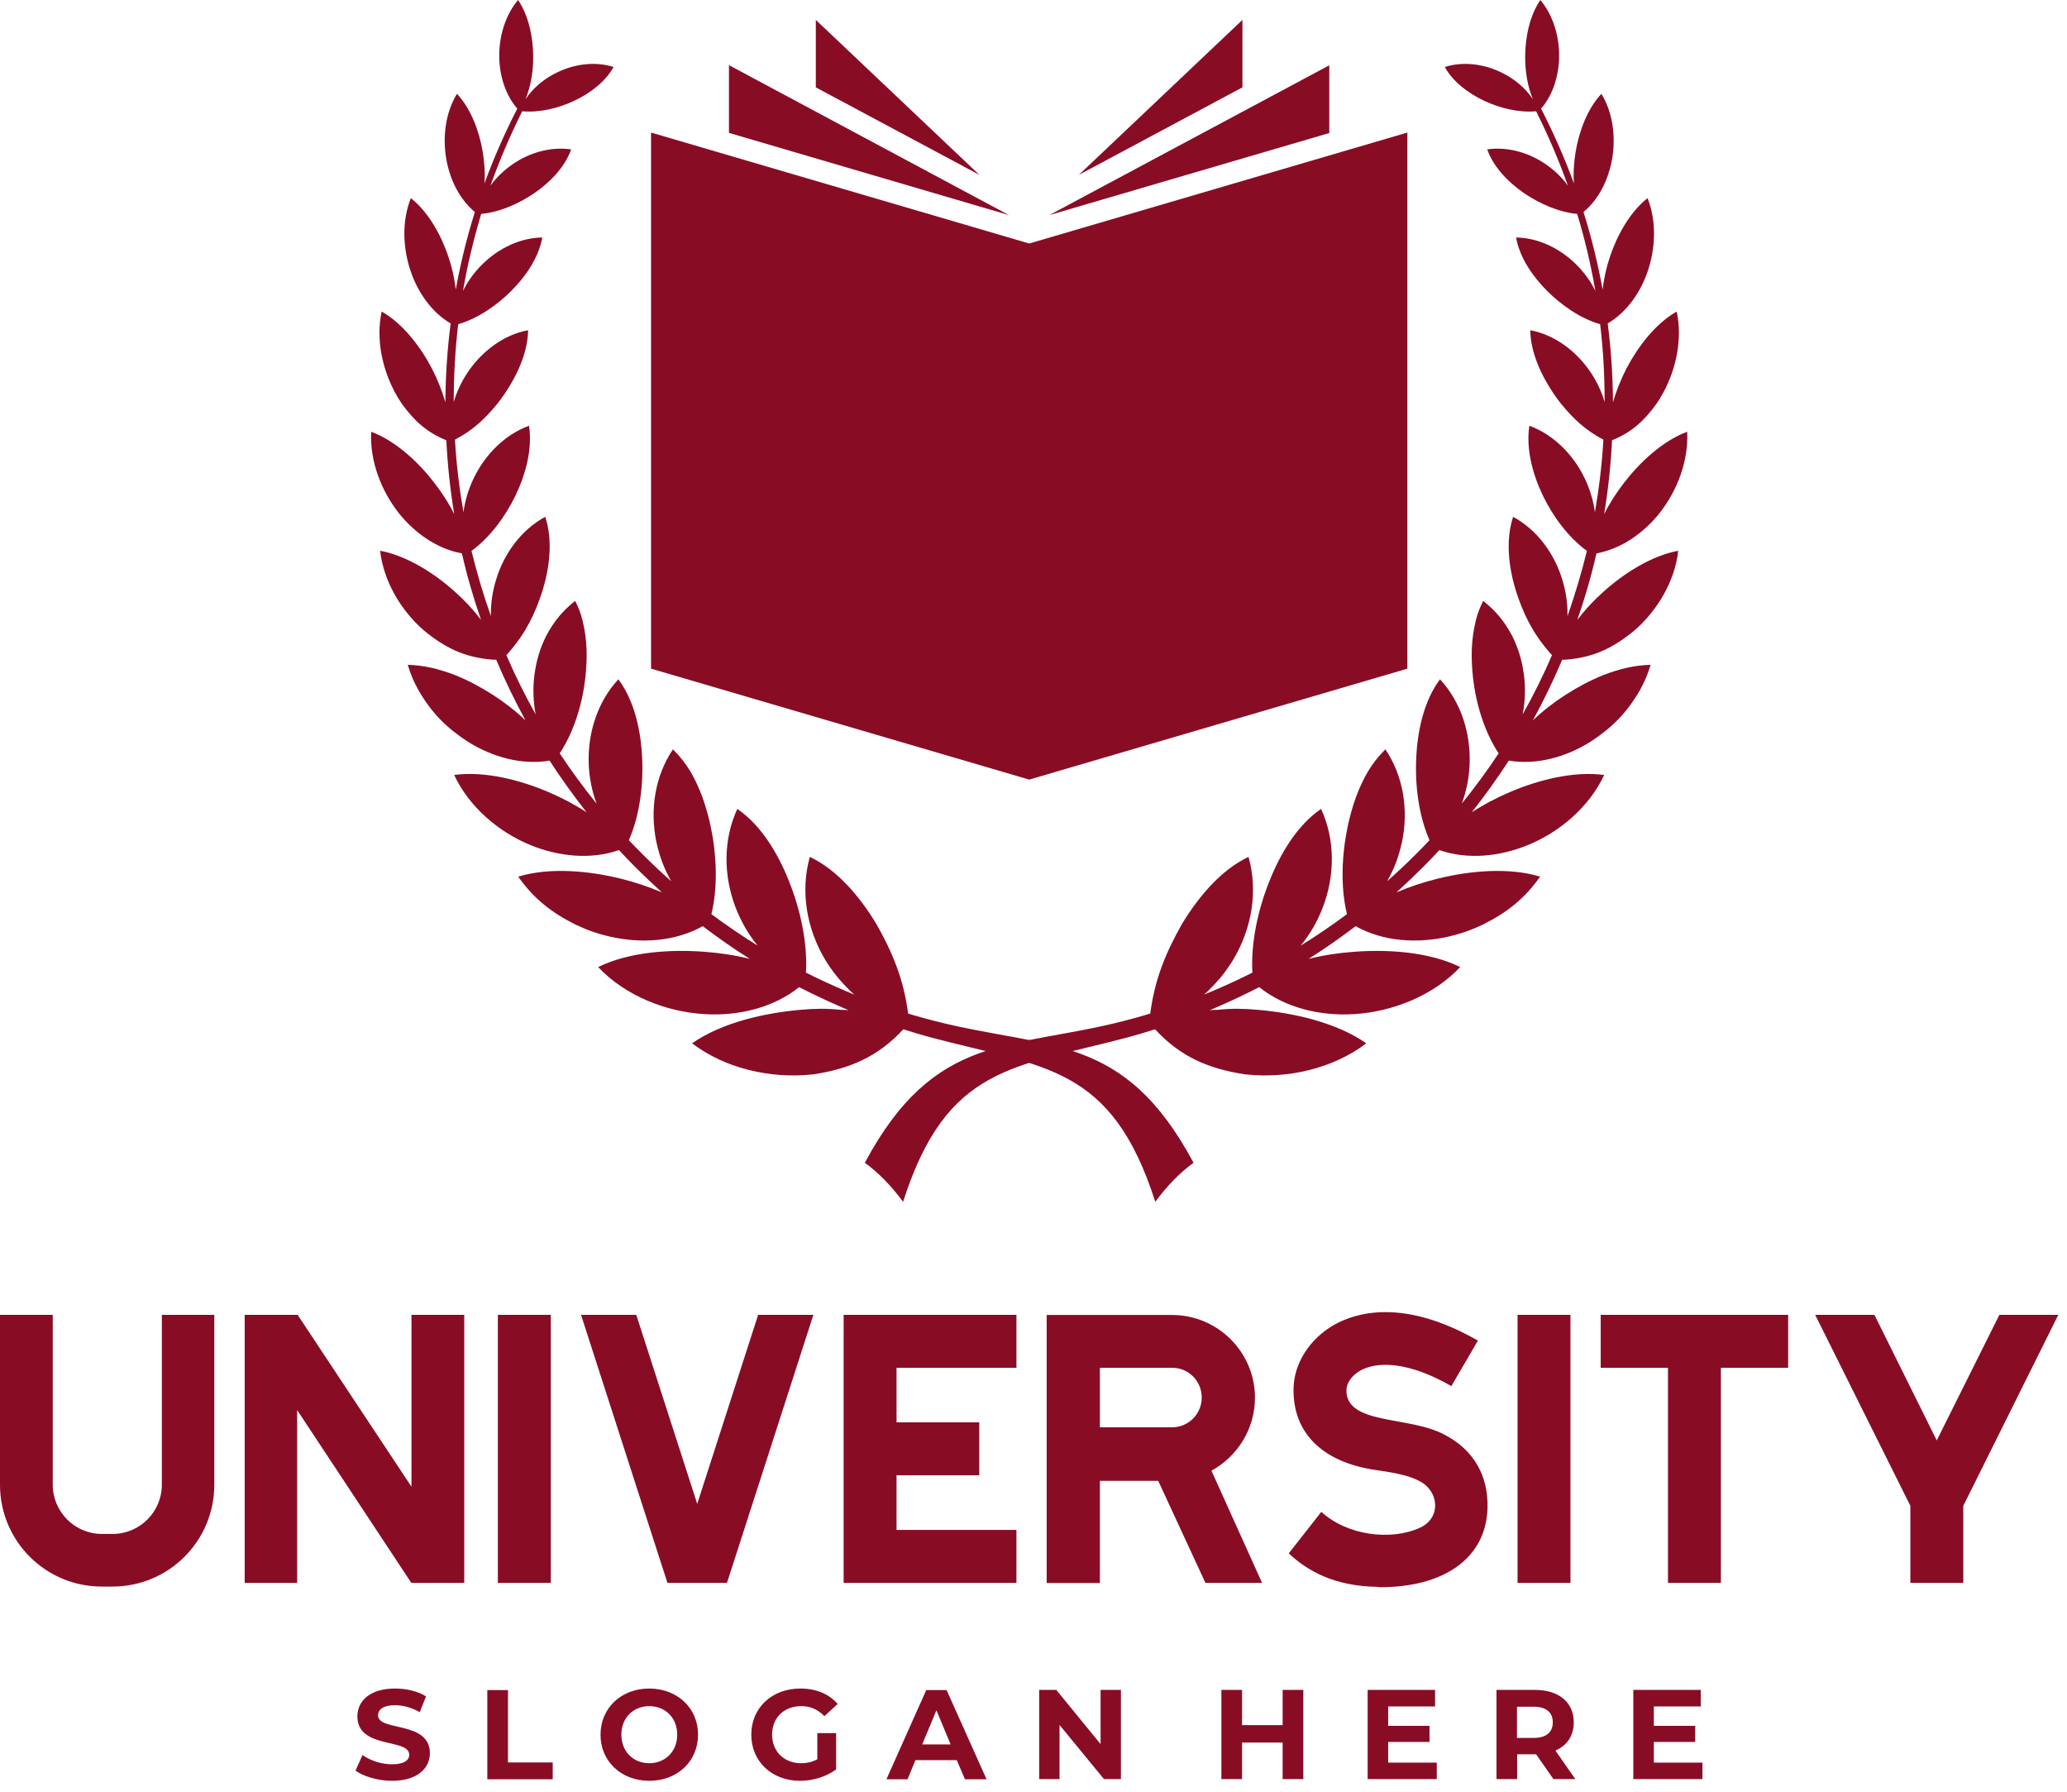
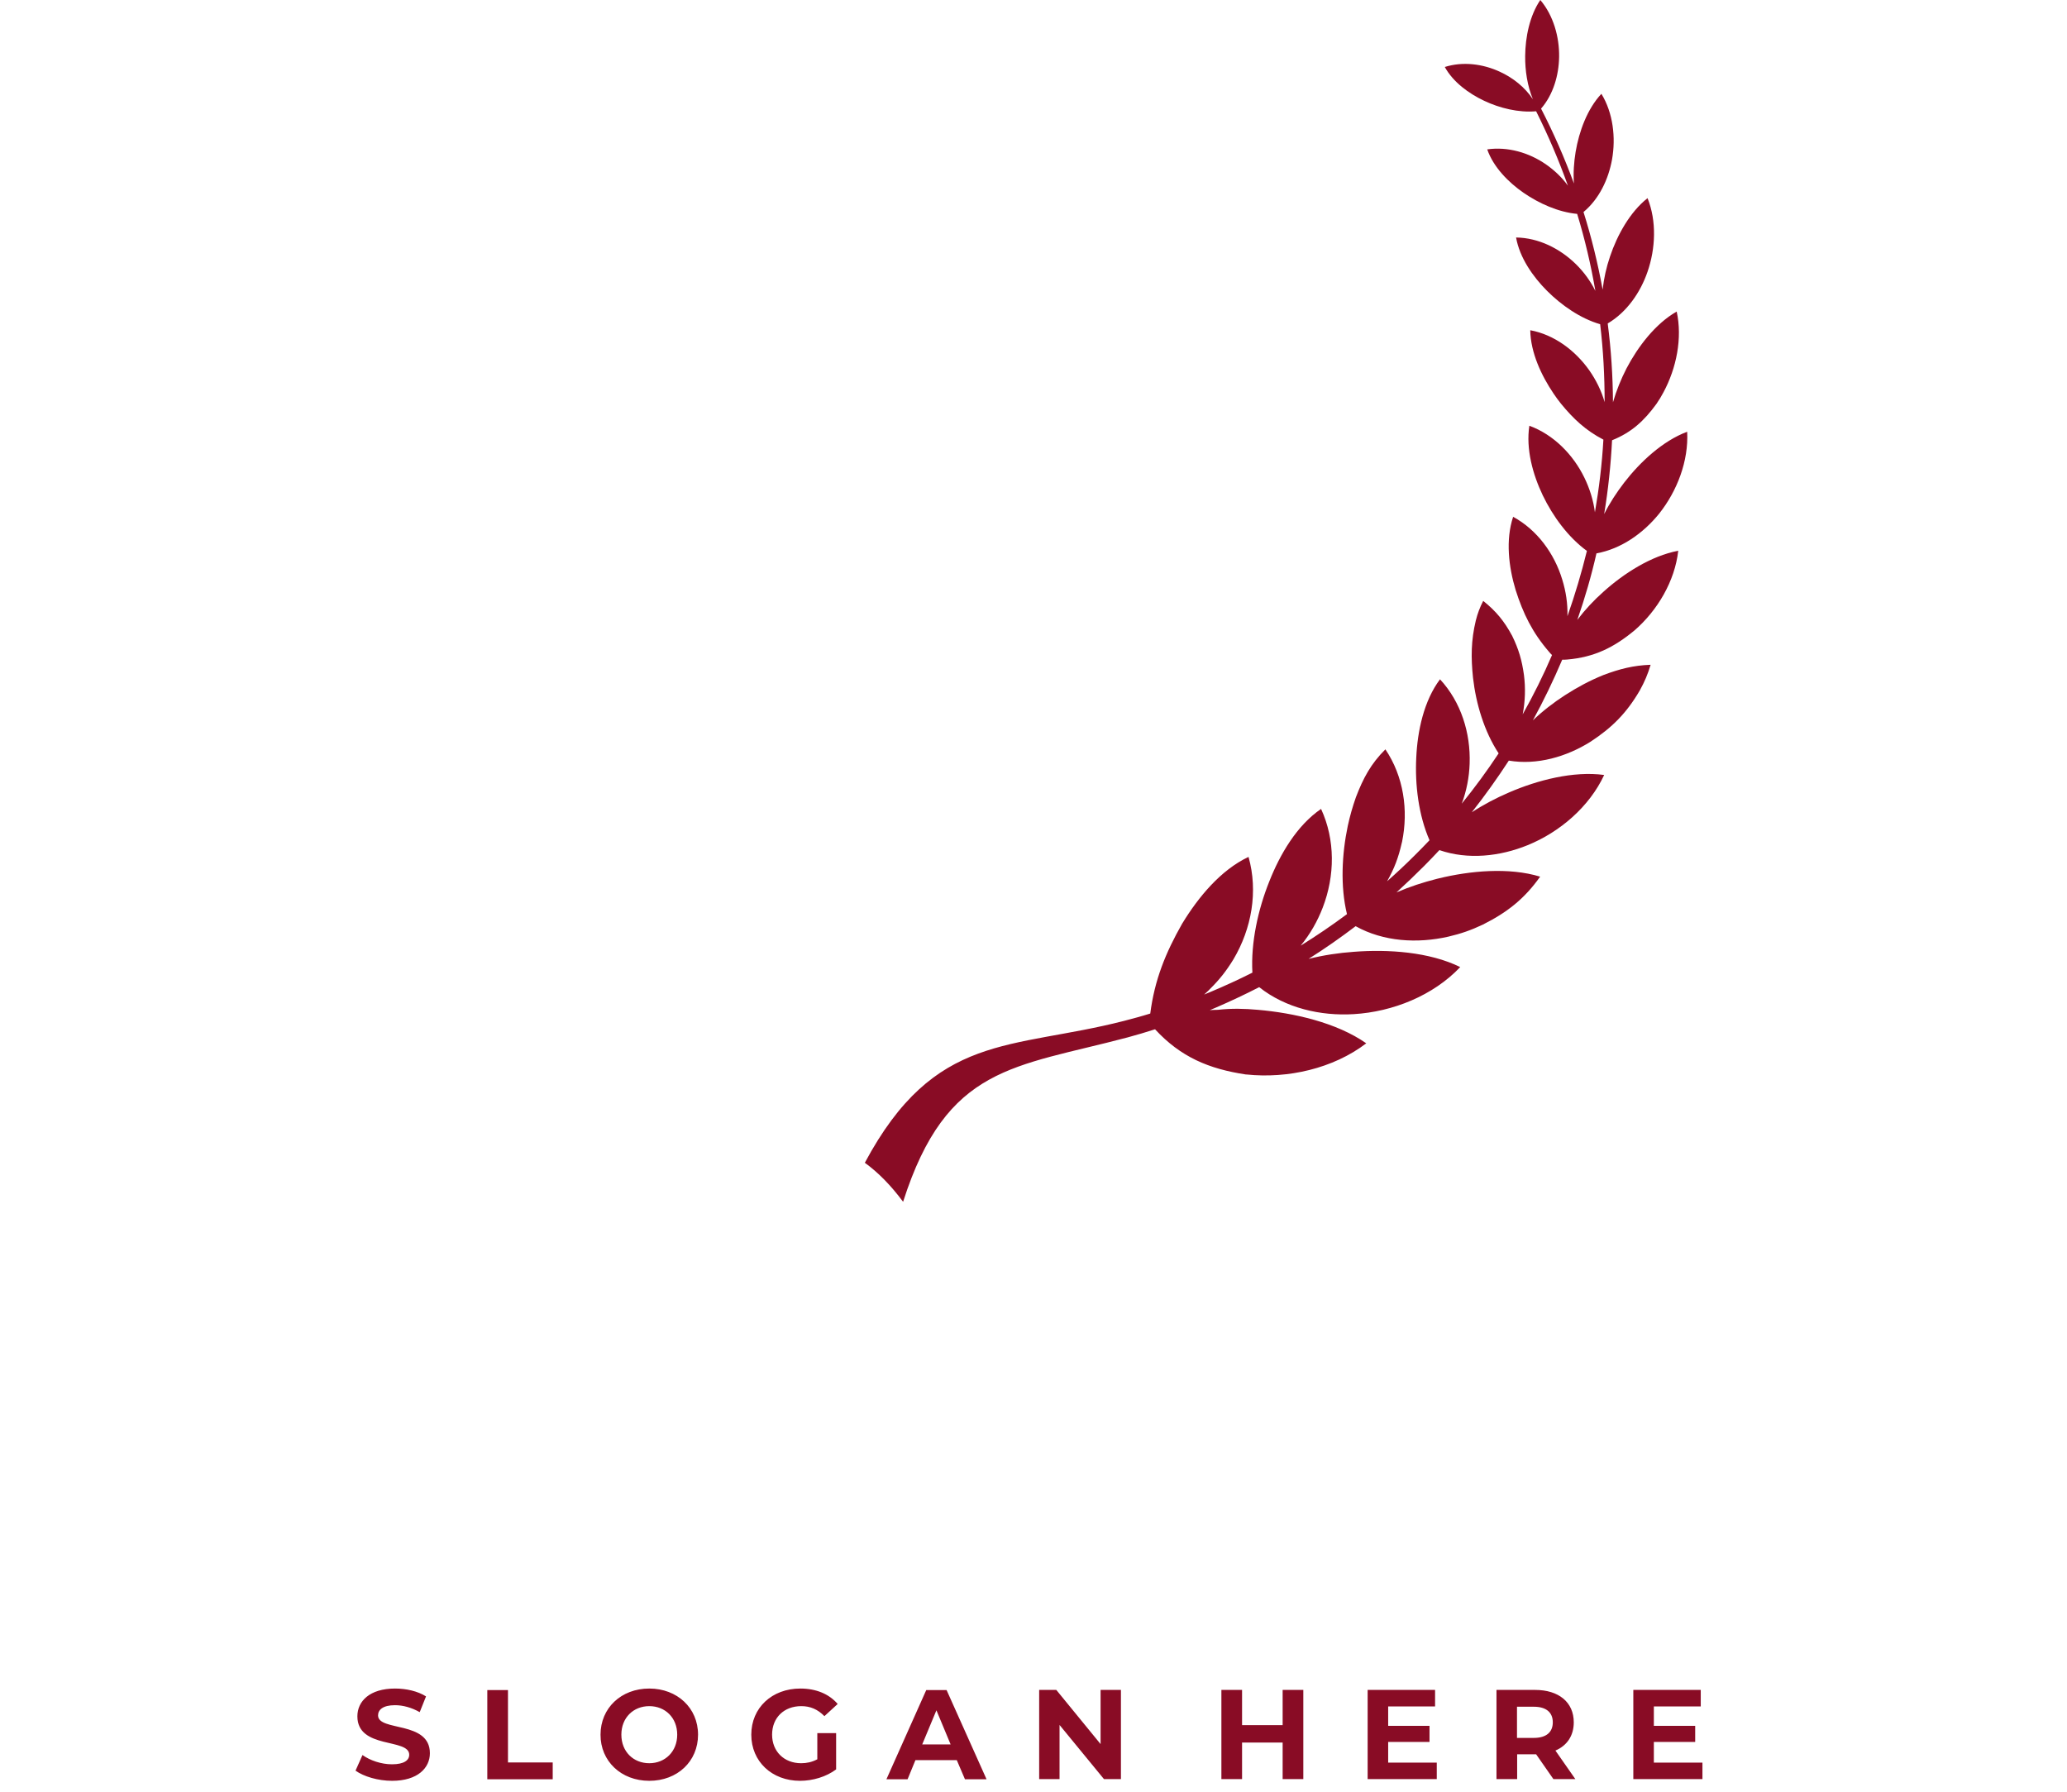
<svg xmlns="http://www.w3.org/2000/svg" width="90" height="78" viewBox="0 0 90 78" fill="none">
-   <path fill-rule="evenodd" clip-rule="evenodd" d="M34.851 43.961C33.299 44.096 31.432 44.512 30.135 45.419C31.58 46.521 33.561 46.964 35.348 46.776C35.355 46.776 35.368 46.776 35.375 46.776C36.987 46.534 38.217 46.017 39.332 44.808C39.728 44.935 40.131 45.056 40.534 45.164C45.472 46.474 48.401 46.373 50.302 52.318C50.826 51.613 51.377 51.048 51.968 50.619C48.918 44.922 45.627 45.708 40.689 44.445C40.306 44.344 39.923 44.243 39.54 44.123C39.352 42.658 38.875 41.482 38.15 40.206L38.136 40.186C37.451 39.064 36.477 37.875 35.261 37.304C34.838 38.809 35.127 40.428 35.919 41.764C36.228 42.268 36.524 42.645 36.947 43.061C36.974 43.101 37.149 43.249 37.196 43.296L36.9 43.175C36.282 42.913 35.691 42.645 35.093 42.342C35.167 41.032 34.844 39.588 34.361 38.379C33.897 37.203 33.165 35.94 32.104 35.215C31.479 36.565 31.499 38.13 32.03 39.507C32.258 40.105 32.581 40.669 32.99 41.167C32.298 40.737 31.627 40.28 30.975 39.796C31.271 38.58 31.197 37.176 30.941 35.96C30.847 35.524 30.733 35.127 30.585 34.704C30.27 33.878 29.934 33.246 29.302 32.622C28.509 33.797 28.295 35.268 28.577 36.646C28.577 36.659 28.59 36.693 28.59 36.699C28.731 37.324 28.913 37.808 29.228 38.365C28.819 38.003 28.429 37.64 28.039 37.25C27.818 37.029 27.596 36.807 27.381 36.578C27.858 35.49 28.019 34.16 27.959 32.978C27.905 31.822 27.63 30.512 26.924 29.572C26.011 30.559 25.587 31.91 25.634 33.246C25.654 33.837 25.769 34.429 25.977 34.986C25.406 34.281 24.869 33.549 24.371 32.796C24.996 31.849 25.359 30.633 25.486 29.511C25.581 28.618 25.574 27.886 25.366 27.012C25.285 26.697 25.191 26.448 25.043 26.159C24.479 26.609 24.123 27.046 23.78 27.684C23.498 28.262 23.357 28.745 23.27 29.384C23.196 29.955 23.216 30.532 23.323 31.097C22.853 30.257 22.423 29.397 22.047 28.517C22.074 28.49 22.175 28.389 22.188 28.363C22.9 27.536 23.303 26.717 23.632 25.682C23.935 24.681 24.076 23.506 23.74 22.498C22.692 23.069 21.946 24.097 21.604 25.225C21.442 25.743 21.362 26.28 21.375 26.824C21.046 25.89 20.764 24.943 20.529 23.983C21.348 23.385 22.013 22.471 22.45 21.564C22.887 20.651 23.189 19.549 23.035 18.534C21.973 18.924 21.127 19.791 20.636 20.798C20.408 21.268 20.247 21.779 20.18 22.303C19.998 21.255 19.87 20.2 19.81 19.139C20.582 18.736 21.107 18.245 21.657 17.574C21.772 17.433 21.872 17.292 21.973 17.144C22.511 16.351 22.981 15.35 22.994 14.376C21.946 14.571 21.039 15.256 20.428 16.116C20.133 16.539 19.897 17.009 19.756 17.507C19.756 16.371 19.817 15.236 19.951 14.114C20.811 13.866 21.637 13.288 22.262 12.663C22.88 12.045 23.458 11.219 23.612 10.339C22.631 10.352 21.698 10.822 21.006 11.501C20.663 11.837 20.374 12.233 20.159 12.663C20.354 11.528 20.623 10.413 20.952 9.311C21.772 9.237 22.618 8.854 23.29 8.391C23.948 7.934 24.6 7.275 24.869 6.503C23.975 6.375 23.055 6.644 22.323 7.148C21.953 7.403 21.617 7.719 21.355 8.082C21.751 6.973 22.215 5.892 22.739 4.844C23.498 4.911 24.324 4.709 25.003 4.387C25.675 4.071 26.353 3.574 26.716 2.916C25.93 2.667 25.057 2.781 24.318 3.124C23.747 3.386 23.229 3.796 22.88 4.32C23.122 3.735 23.223 3.07 23.216 2.439C23.209 1.619 23.021 0.685 22.558 0C21.987 0.672 21.725 1.612 21.738 2.479C21.751 3.278 21.993 4.118 22.524 4.729C21.98 5.784 21.503 6.872 21.093 7.987C21.127 7.531 21.093 7.06 21.019 6.61C20.871 5.73 20.515 4.743 19.897 4.084C19.387 4.917 19.266 5.992 19.434 6.939C19.588 7.799 19.991 8.659 20.677 9.23C20.327 10.339 20.052 11.467 19.844 12.609C19.79 12.119 19.682 11.635 19.521 11.165C19.212 10.245 18.661 9.237 17.889 8.626C17.486 9.627 17.539 10.822 17.889 11.83C18.198 12.73 18.789 13.59 19.622 14.081C19.474 15.223 19.4 16.365 19.393 17.513C19.246 17.003 19.044 16.506 18.802 16.035C18.312 15.102 17.553 14.094 16.619 13.563C16.364 14.725 16.633 16.029 17.19 17.07C17.284 17.251 17.385 17.413 17.499 17.581C18.037 18.319 18.581 18.823 19.434 19.166C19.488 20.241 19.602 21.316 19.776 22.377C19.535 21.893 19.232 21.436 18.903 21.007C18.218 20.12 17.23 19.193 16.162 18.796C16.095 20.066 16.599 21.376 17.385 22.363C18.07 23.21 19.031 23.895 20.112 24.09C20.334 25.071 20.616 26.038 20.945 26.985C20.609 26.542 20.227 26.132 19.81 25.763C18.93 24.97 17.734 24.198 16.552 23.976C16.7 25.299 17.452 26.569 18.446 27.436C19.353 28.188 20.206 28.611 21.389 28.712C21.416 28.719 21.563 28.719 21.604 28.719C21.987 29.619 22.41 30.499 22.88 31.359C22.45 30.949 21.98 30.586 21.483 30.264C20.925 29.908 20.415 29.632 19.803 29.384C19.105 29.122 18.507 28.967 17.754 28.94C17.875 29.35 18.016 29.679 18.225 30.055C18.796 31.036 19.427 31.674 20.374 32.292C21.416 32.944 22.699 33.32 23.928 33.112C24.432 33.885 24.969 34.637 25.54 35.362C25.03 35.027 24.479 34.738 23.915 34.496C22.685 33.965 21.12 33.555 19.776 33.737C20.421 35.121 21.704 36.222 23.108 36.793C24.311 37.284 25.708 37.438 26.951 37.008C27.173 37.243 27.388 37.472 27.616 37.7C28.012 38.097 28.409 38.473 28.819 38.849C28.227 38.594 27.683 38.419 27.058 38.258C27.052 38.258 27.012 38.244 26.998 38.244C25.628 37.908 23.928 37.747 22.564 38.164C23.25 39.131 24.002 39.722 25.063 40.253C25.574 40.495 26.017 40.649 26.568 40.777C27.905 41.079 29.383 40.999 30.599 40.32C31.264 40.824 31.942 41.301 32.648 41.744C32.003 41.583 31.338 41.482 30.673 41.435C29.195 41.321 27.394 41.435 26.044 42.1C27.22 43.343 28.986 44.049 30.679 44.149C32.124 44.237 33.649 43.887 34.797 42.974C35.409 43.289 36.013 43.572 36.645 43.847L36.947 43.975C36.833 43.968 36.712 43.961 36.598 43.961C35.993 43.894 35.442 43.907 34.851 43.961Z" fill="#890C25" />
  <path fill-rule="evenodd" clip-rule="evenodd" d="M54.773 43.961C56.325 44.096 58.193 44.512 59.489 45.419C58.045 46.521 56.063 46.964 54.276 46.776C54.269 46.776 54.256 46.776 54.249 46.776C52.637 46.534 51.408 46.017 50.292 44.808C49.896 44.935 49.493 45.056 49.09 45.164C44.152 46.474 41.223 46.373 39.322 52.318C38.798 51.613 38.247 51.048 37.656 50.619C40.706 44.922 43.998 45.708 48.935 44.445C49.318 44.344 49.701 44.243 50.084 44.123C50.272 42.658 50.749 41.482 51.475 40.206L51.488 40.186C52.173 39.064 53.148 37.875 54.363 37.304C54.787 38.809 54.498 40.428 53.705 41.764C53.396 42.268 53.1 42.645 52.677 43.061C52.65 43.101 52.476 43.249 52.429 43.296L52.724 43.175C53.342 42.913 53.934 42.645 54.531 42.342C54.458 41.032 54.78 39.588 55.264 38.379C55.727 37.203 56.459 35.94 57.521 35.215C58.145 36.565 58.125 38.13 57.595 39.507C57.366 40.105 57.044 40.669 56.634 41.167C57.326 40.737 57.998 40.28 58.649 39.796C58.354 38.58 58.428 37.176 58.683 35.96C58.777 35.524 58.891 35.127 59.039 34.704C59.355 33.878 59.691 33.246 60.322 32.622C61.115 33.797 61.33 35.268 61.048 36.646C61.048 36.659 61.034 36.693 61.034 36.699C60.893 37.324 60.712 37.808 60.396 38.365C60.806 38.003 61.195 37.64 61.585 37.25C61.807 37.029 62.028 36.807 62.243 36.578C61.766 35.49 61.605 34.16 61.666 32.978C61.719 31.822 61.995 30.512 62.7 29.572C63.614 30.559 64.037 31.91 63.99 33.246C63.97 33.837 63.856 34.429 63.647 34.986C64.218 34.281 64.756 33.549 65.253 32.796C64.628 31.849 64.265 30.633 64.138 29.511C64.044 28.618 64.05 27.886 64.259 27.012C64.339 26.697 64.433 26.448 64.581 26.159C65.145 26.609 65.501 27.046 65.844 27.684C66.126 28.262 66.267 28.745 66.355 29.384C66.429 29.955 66.408 30.532 66.301 31.097C66.771 30.257 67.201 29.397 67.577 28.517C67.55 28.49 67.45 28.389 67.436 28.363C66.724 27.536 66.321 26.717 65.992 25.682C65.69 24.681 65.549 23.506 65.884 22.498C66.932 23.069 67.678 24.097 68.021 25.225C68.182 25.743 68.263 26.28 68.249 26.824C68.578 25.89 68.86 24.943 69.096 23.983C68.276 23.385 67.611 22.471 67.174 21.564C66.738 20.651 66.435 19.549 66.59 18.534C67.651 18.924 68.498 19.791 68.988 20.798C69.216 21.268 69.378 21.779 69.445 22.303C69.626 21.255 69.754 20.2 69.814 19.139C69.042 18.736 68.518 18.245 67.967 17.574C67.853 17.433 67.752 17.292 67.651 17.144C67.114 16.351 66.644 15.35 66.63 14.376C67.678 14.571 68.585 15.256 69.196 16.116C69.492 16.539 69.727 17.009 69.868 17.507C69.868 16.371 69.808 15.236 69.673 14.114C68.813 13.866 67.987 13.288 67.362 12.663C66.744 12.045 66.167 11.219 66.012 10.339C66.993 10.352 67.927 10.822 68.619 11.501C68.961 11.837 69.25 12.233 69.465 12.663C69.27 11.528 69.008 10.413 68.672 9.311C67.853 9.237 67.006 8.854 66.335 8.391C65.676 7.934 65.025 7.275 64.756 6.503C65.649 6.375 66.57 6.644 67.302 7.148C67.671 7.403 68.007 7.719 68.269 8.082C67.873 6.973 67.409 5.892 66.885 4.844C66.126 4.911 65.3 4.709 64.621 4.387C63.95 4.071 63.271 3.574 62.908 2.916C63.694 2.667 64.568 2.781 65.307 3.124C65.878 3.386 66.395 3.796 66.744 4.32C66.502 3.735 66.402 3.07 66.408 2.439C66.415 1.619 66.603 0.685 67.067 0C67.638 0.672 67.9 1.612 67.886 2.479C67.873 3.278 67.631 4.118 67.1 4.729C67.644 5.784 68.121 6.872 68.531 7.987C68.498 7.531 68.531 7.06 68.605 6.61C68.753 5.73 69.109 4.743 69.727 4.084C70.238 4.917 70.359 5.992 70.191 6.939C70.036 7.799 69.633 8.659 68.948 9.23C69.297 10.339 69.573 11.467 69.781 12.609C69.835 12.119 69.942 11.635 70.103 11.165C70.412 10.245 70.963 9.237 71.736 8.626C72.139 9.627 72.085 10.822 71.736 11.83C71.427 12.73 70.835 13.59 70.002 14.081C70.15 15.223 70.224 16.365 70.231 17.513C70.379 17.003 70.58 16.506 70.822 16.035C71.312 15.102 72.072 14.094 73.005 13.563C73.261 14.725 72.992 16.029 72.434 17.07C72.34 17.251 72.24 17.413 72.125 17.581C71.588 18.319 71.044 18.823 70.191 19.166C70.137 20.241 70.023 21.316 69.848 22.377C70.09 21.893 70.392 21.436 70.721 21.007C71.406 20.12 72.394 19.193 73.462 18.796C73.529 20.066 73.025 21.376 72.24 22.363C71.554 23.21 70.594 23.895 69.512 24.09C69.29 25.071 69.008 26.038 68.679 26.985C69.015 26.542 69.398 26.132 69.814 25.763C70.694 24.97 71.89 24.198 73.073 23.976C72.925 25.299 72.172 26.569 71.178 27.436C70.271 28.188 69.418 28.611 68.236 28.712C68.209 28.719 68.061 28.719 68.021 28.719C67.638 29.619 67.215 30.499 66.744 31.359C67.174 30.949 67.644 30.586 68.142 30.264C68.699 29.908 69.21 29.632 69.821 29.384C70.52 29.122 71.118 28.967 71.87 28.94C71.749 29.35 71.608 29.679 71.4 30.055C70.829 31.036 70.197 31.674 69.25 32.292C68.209 32.944 66.926 33.32 65.696 33.112C65.192 33.885 64.655 34.637 64.084 35.362C64.595 35.027 65.145 34.738 65.71 34.496C66.939 33.965 68.504 33.555 69.848 33.737C69.203 35.121 67.92 36.222 66.516 36.793C65.313 37.284 63.916 37.438 62.673 37.008C62.452 37.243 62.237 37.472 62.008 37.7C61.612 38.097 61.216 38.473 60.806 38.849C61.397 38.594 61.941 38.419 62.566 38.258C62.573 38.258 62.613 38.244 62.626 38.244C63.997 37.908 65.696 37.747 67.06 38.164C66.375 39.131 65.622 39.722 64.561 40.253C64.05 40.495 63.607 40.649 63.056 40.777C61.719 41.079 60.242 40.999 59.026 40.32C58.361 40.824 57.682 41.301 56.977 41.744C57.621 41.583 58.287 41.482 58.952 41.435C60.43 41.321 62.23 41.435 63.58 42.1C62.405 43.343 60.638 44.049 58.945 44.149C57.501 44.237 55.976 43.887 54.827 42.974C54.216 43.289 53.611 43.572 52.98 43.847L52.677 43.975C52.791 43.968 52.912 43.961 53.027 43.961C53.631 43.894 54.182 43.907 54.773 43.961Z" fill="#890C25" />
-   <path fill-rule="evenodd" clip-rule="evenodd" d="M43.933 9.365L31.74 2.836V5.785L43.933 9.365ZM42.643 7.612L35.522 0.867V3.803L42.643 7.612ZM45.686 9.365L57.879 2.842V5.791L45.686 9.365ZM46.976 7.612L54.097 0.867V3.803L46.976 7.612ZM28.348 29.109L44.813 33.939L61.278 29.109V5.771L44.813 10.601L28.348 5.771V29.109Z" fill="#890C25" />
-   <path d="M89.622 57.239H87.056L84.329 62.707L81.615 57.239H79.035L83.18 65.555V68.908H85.484V65.555L89.622 57.239ZM77.866 57.239H69.697V59.543H72.626V68.908H74.93V59.543H77.859V57.239H77.866ZM66.076 68.908H68.38V57.239H66.076V68.908ZM62.899 62.459C61.367 61.626 58.593 62.049 58.626 60.504C58.626 60.255 58.814 59.906 59.224 59.671C59.634 59.435 60.87 59.012 63.194 60.342L64.35 58.361C61.112 56.507 59.043 57.138 58.089 57.675C57.021 58.287 56.336 59.355 56.322 60.463C56.295 62.418 57.619 63.627 59.782 63.977C60.453 64.078 61.266 64.178 61.824 64.487C62.644 64.91 62.771 66.066 61.837 66.503C60.568 67.087 58.673 66.852 57.531 65.817L56.114 67.624C56.913 68.37 58.069 69.055 59.997 69.082C60.023 69.082 60.044 69.096 60.057 69.096C62.885 69.109 64.679 67.826 64.766 65.71C64.827 64.259 64.168 63.117 62.899 62.459ZM47.891 59.543H51.028C51.761 59.543 52.325 60.127 52.325 60.84C52.325 61.552 51.754 62.136 51.028 62.136H47.891V59.543ZM52.486 68.908H54.952L52.748 64.024C53.87 63.412 54.643 62.217 54.643 60.846C54.643 58.864 53.024 57.245 51.028 57.245H47.891H45.574V68.914H47.891V64.467H50.431L52.486 68.908ZM44.257 59.543V57.239H36.733V68.908H44.257V66.603H39.037V64.225H42.638V61.921H39.037V59.543H44.257ZM33.011 57.239L30.358 65.468L27.704 57.239H25.299L29.061 68.908H31.654L35.416 57.239H33.011ZM21.678 68.908H23.983V57.239H21.678V68.908ZM17.916 57.239V64.722L12.959 57.239H10.654V68.908H12.938V61.384L17.91 68.908H20.214V57.239H17.916ZM7.047 57.239V64.635C7.047 65.817 6.086 66.778 4.904 66.778H4.44C3.258 66.778 2.297 65.817 2.297 64.635V57.239H0V64.635C0 67.087 1.982 69.069 4.434 69.069H4.897C7.349 69.069 9.331 67.087 9.331 64.635V57.239H7.047Z" fill="#890C25" />
  <path d="M72.011 76.732V75.832H73.811V75.133H72.011V74.287H74.053V73.568H71.117V77.451H74.127V76.732H72.011ZM67.611 74.979C67.611 75.402 67.335 75.657 66.784 75.657H66.052V74.3H66.784C67.335 74.3 67.611 74.556 67.611 74.979ZM68.598 77.458L67.725 76.208C68.229 75.993 68.524 75.564 68.524 74.979C68.524 74.106 67.873 73.568 66.838 73.568H65.159V77.451H66.059V76.37H66.838H66.885L67.638 77.451H68.598V77.458ZM60.443 76.732V75.832H62.243V75.133H60.443V74.287H62.485V73.568H59.549V77.451H62.559V76.732H60.443ZM55.848 73.568V75.1H54.081V73.568H53.181V77.451H54.081V75.859H55.848V77.451H56.748V73.568H55.848ZM47.921 73.568V75.926L45.993 73.568H45.247V77.451H46.134V75.093L48.069 77.451H48.807V73.568H47.921ZM40.155 75.94L40.773 74.455L41.391 75.94H40.155ZM42.016 77.458H42.956L41.216 73.575H40.33L38.596 77.458H39.517L39.859 76.625H41.66L42.016 77.458ZM35.58 76.591C35.352 76.712 35.123 76.759 34.882 76.759C34.136 76.759 33.618 76.242 33.618 75.516C33.618 74.778 34.136 74.274 34.888 74.274C35.285 74.274 35.607 74.415 35.896 74.71L36.474 74.18C36.097 73.743 35.533 73.508 34.848 73.508C33.612 73.508 32.712 74.347 32.712 75.516C32.712 76.685 33.612 77.525 34.834 77.525C35.392 77.525 35.977 77.35 36.406 77.028V75.449H35.587V76.591H35.58ZM28.271 76.759C27.579 76.759 27.055 76.255 27.055 75.516C27.055 74.778 27.579 74.274 28.271 74.274C28.963 74.274 29.487 74.778 29.487 75.516C29.487 76.249 28.963 76.759 28.271 76.759ZM28.271 77.525C29.494 77.525 30.394 76.679 30.394 75.516C30.394 74.354 29.487 73.508 28.271 73.508C27.042 73.508 26.148 74.361 26.148 75.516C26.142 76.665 27.042 77.525 28.271 77.525ZM21.218 77.458H24.066V76.726H22.118V73.575H21.218V77.458ZM17.073 77.525C18.181 77.525 18.718 76.968 18.718 76.323C18.718 74.898 16.461 75.389 16.461 74.677C16.461 74.435 16.669 74.233 17.2 74.233C17.543 74.233 17.919 74.334 18.275 74.536L18.55 73.85C18.188 73.622 17.691 73.508 17.2 73.508C16.099 73.508 15.561 74.059 15.561 74.717C15.561 76.161 17.818 75.657 17.818 76.39C17.818 76.625 17.603 76.806 17.066 76.806C16.602 76.806 16.112 76.638 15.783 76.403L15.48 77.082C15.836 77.337 16.455 77.525 17.073 77.525Z" fill="#890C25" />
</svg>